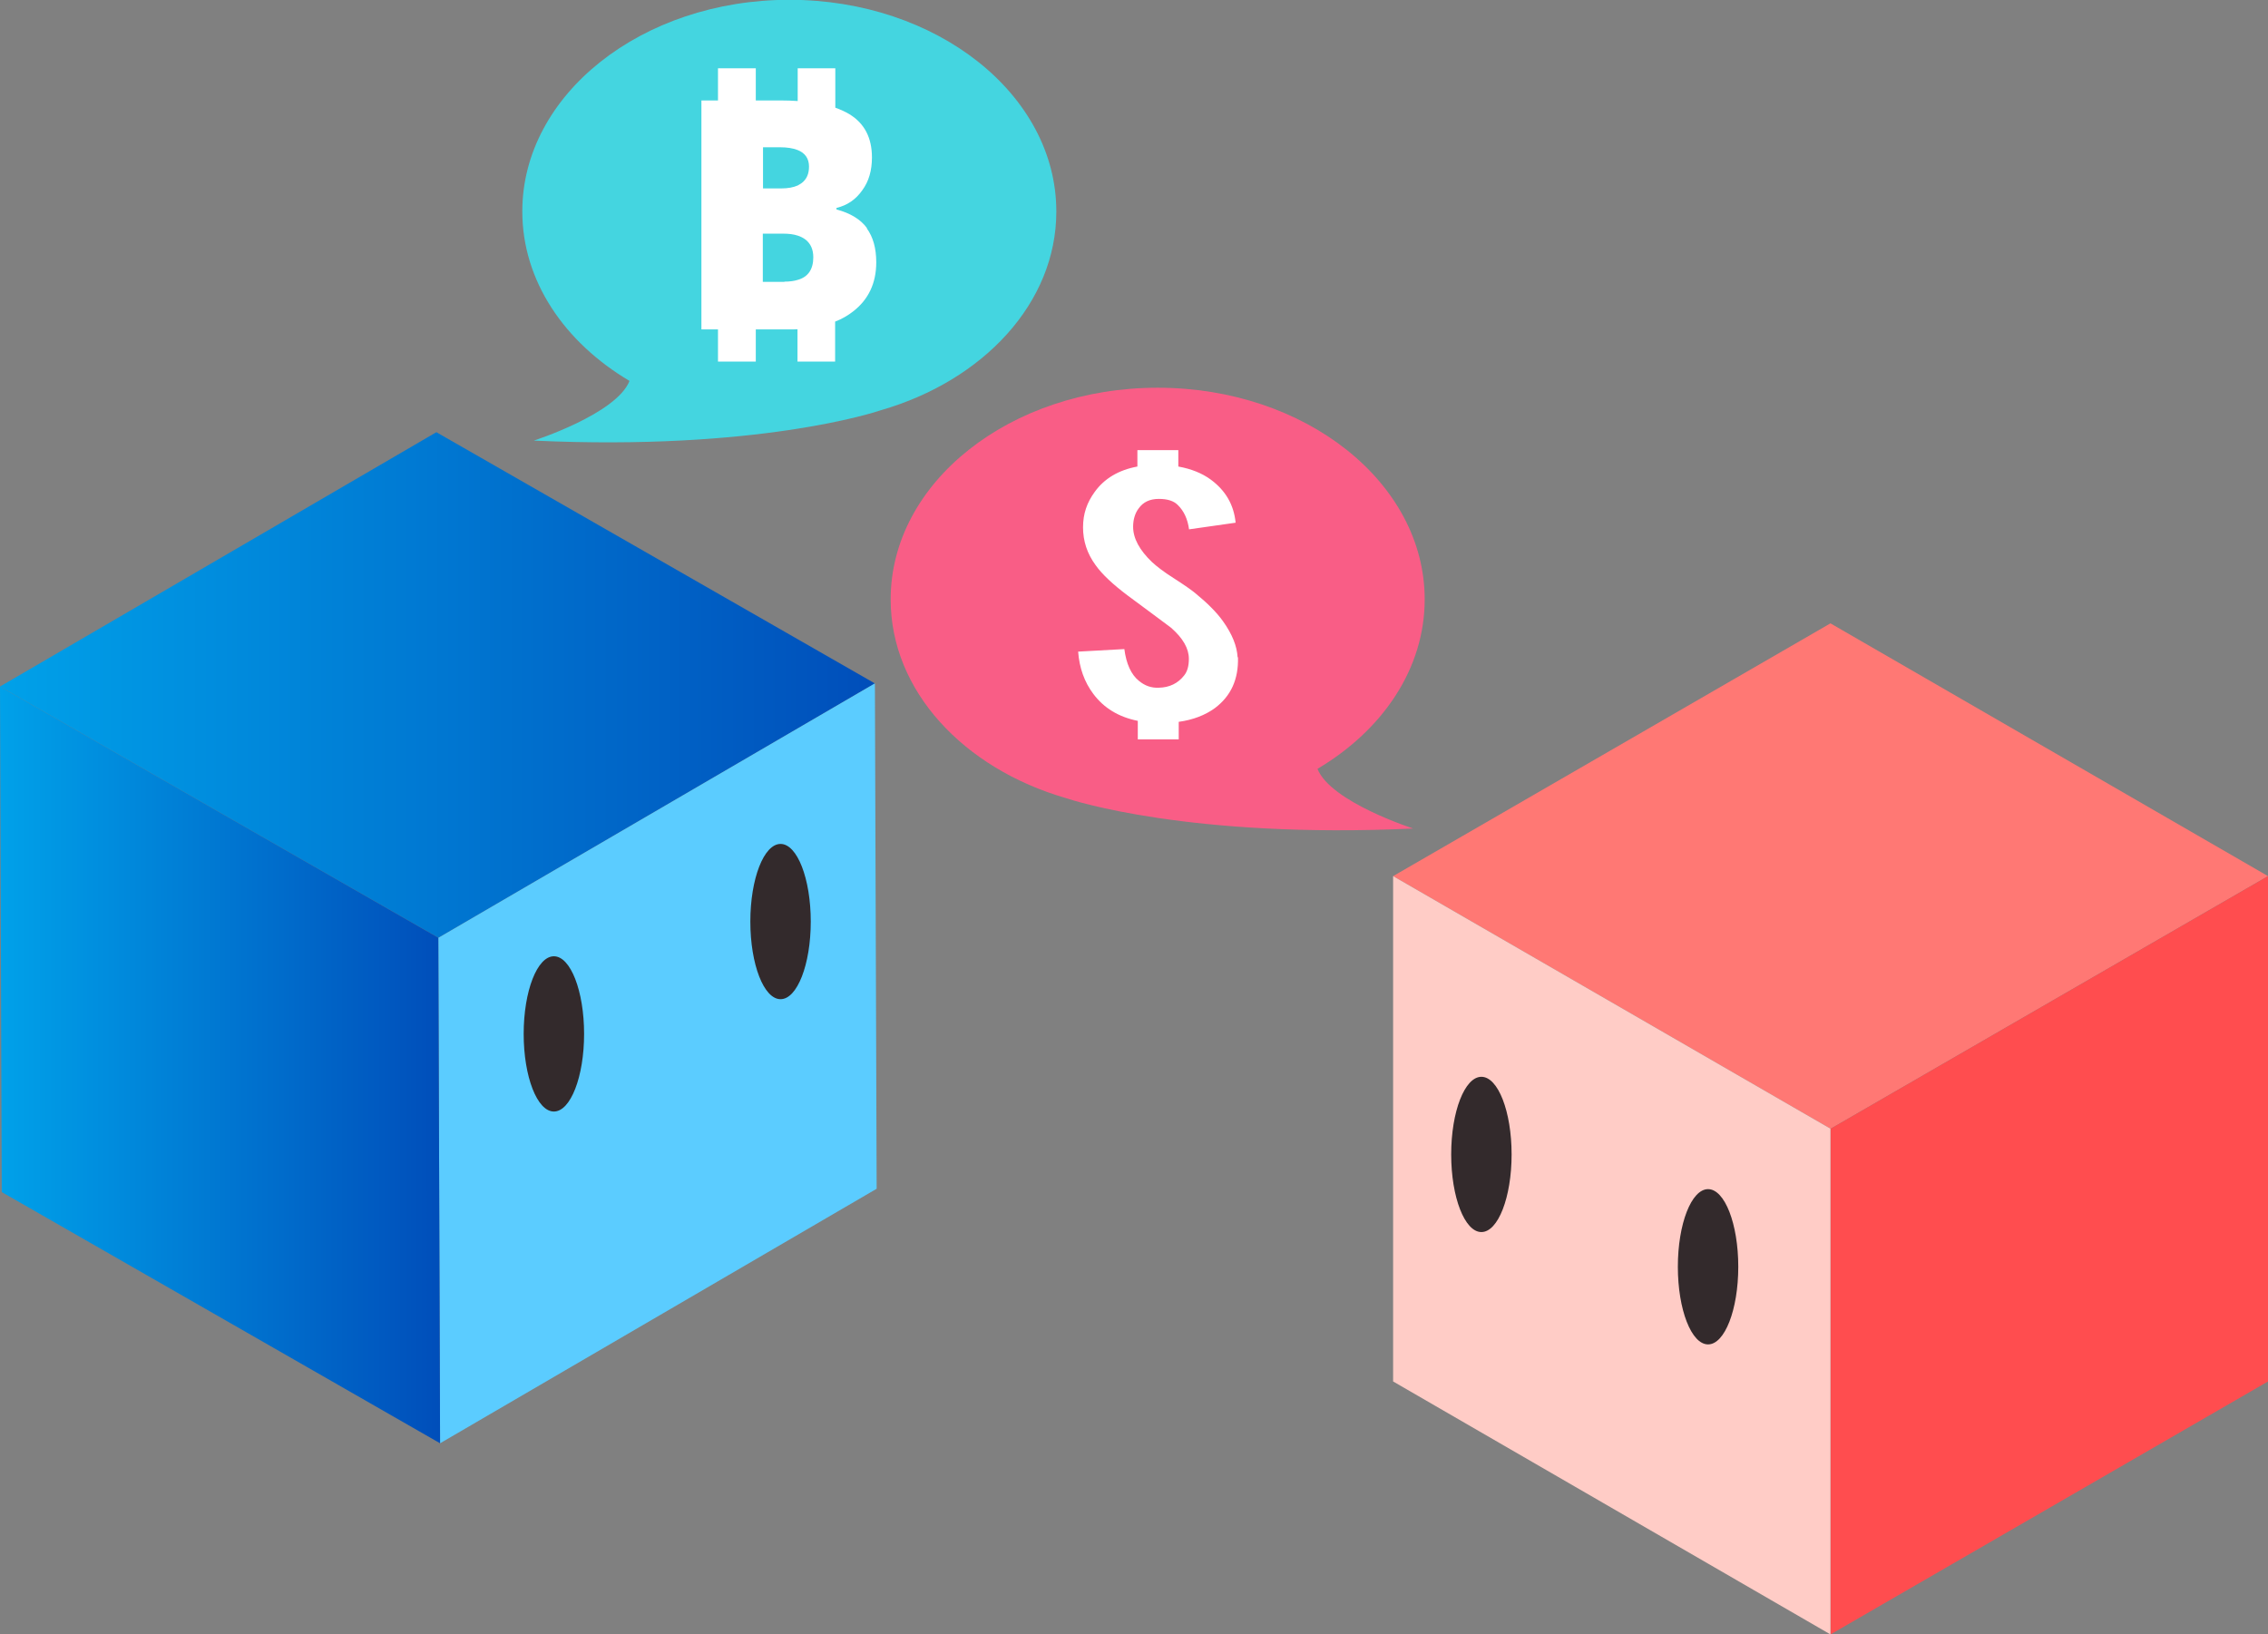
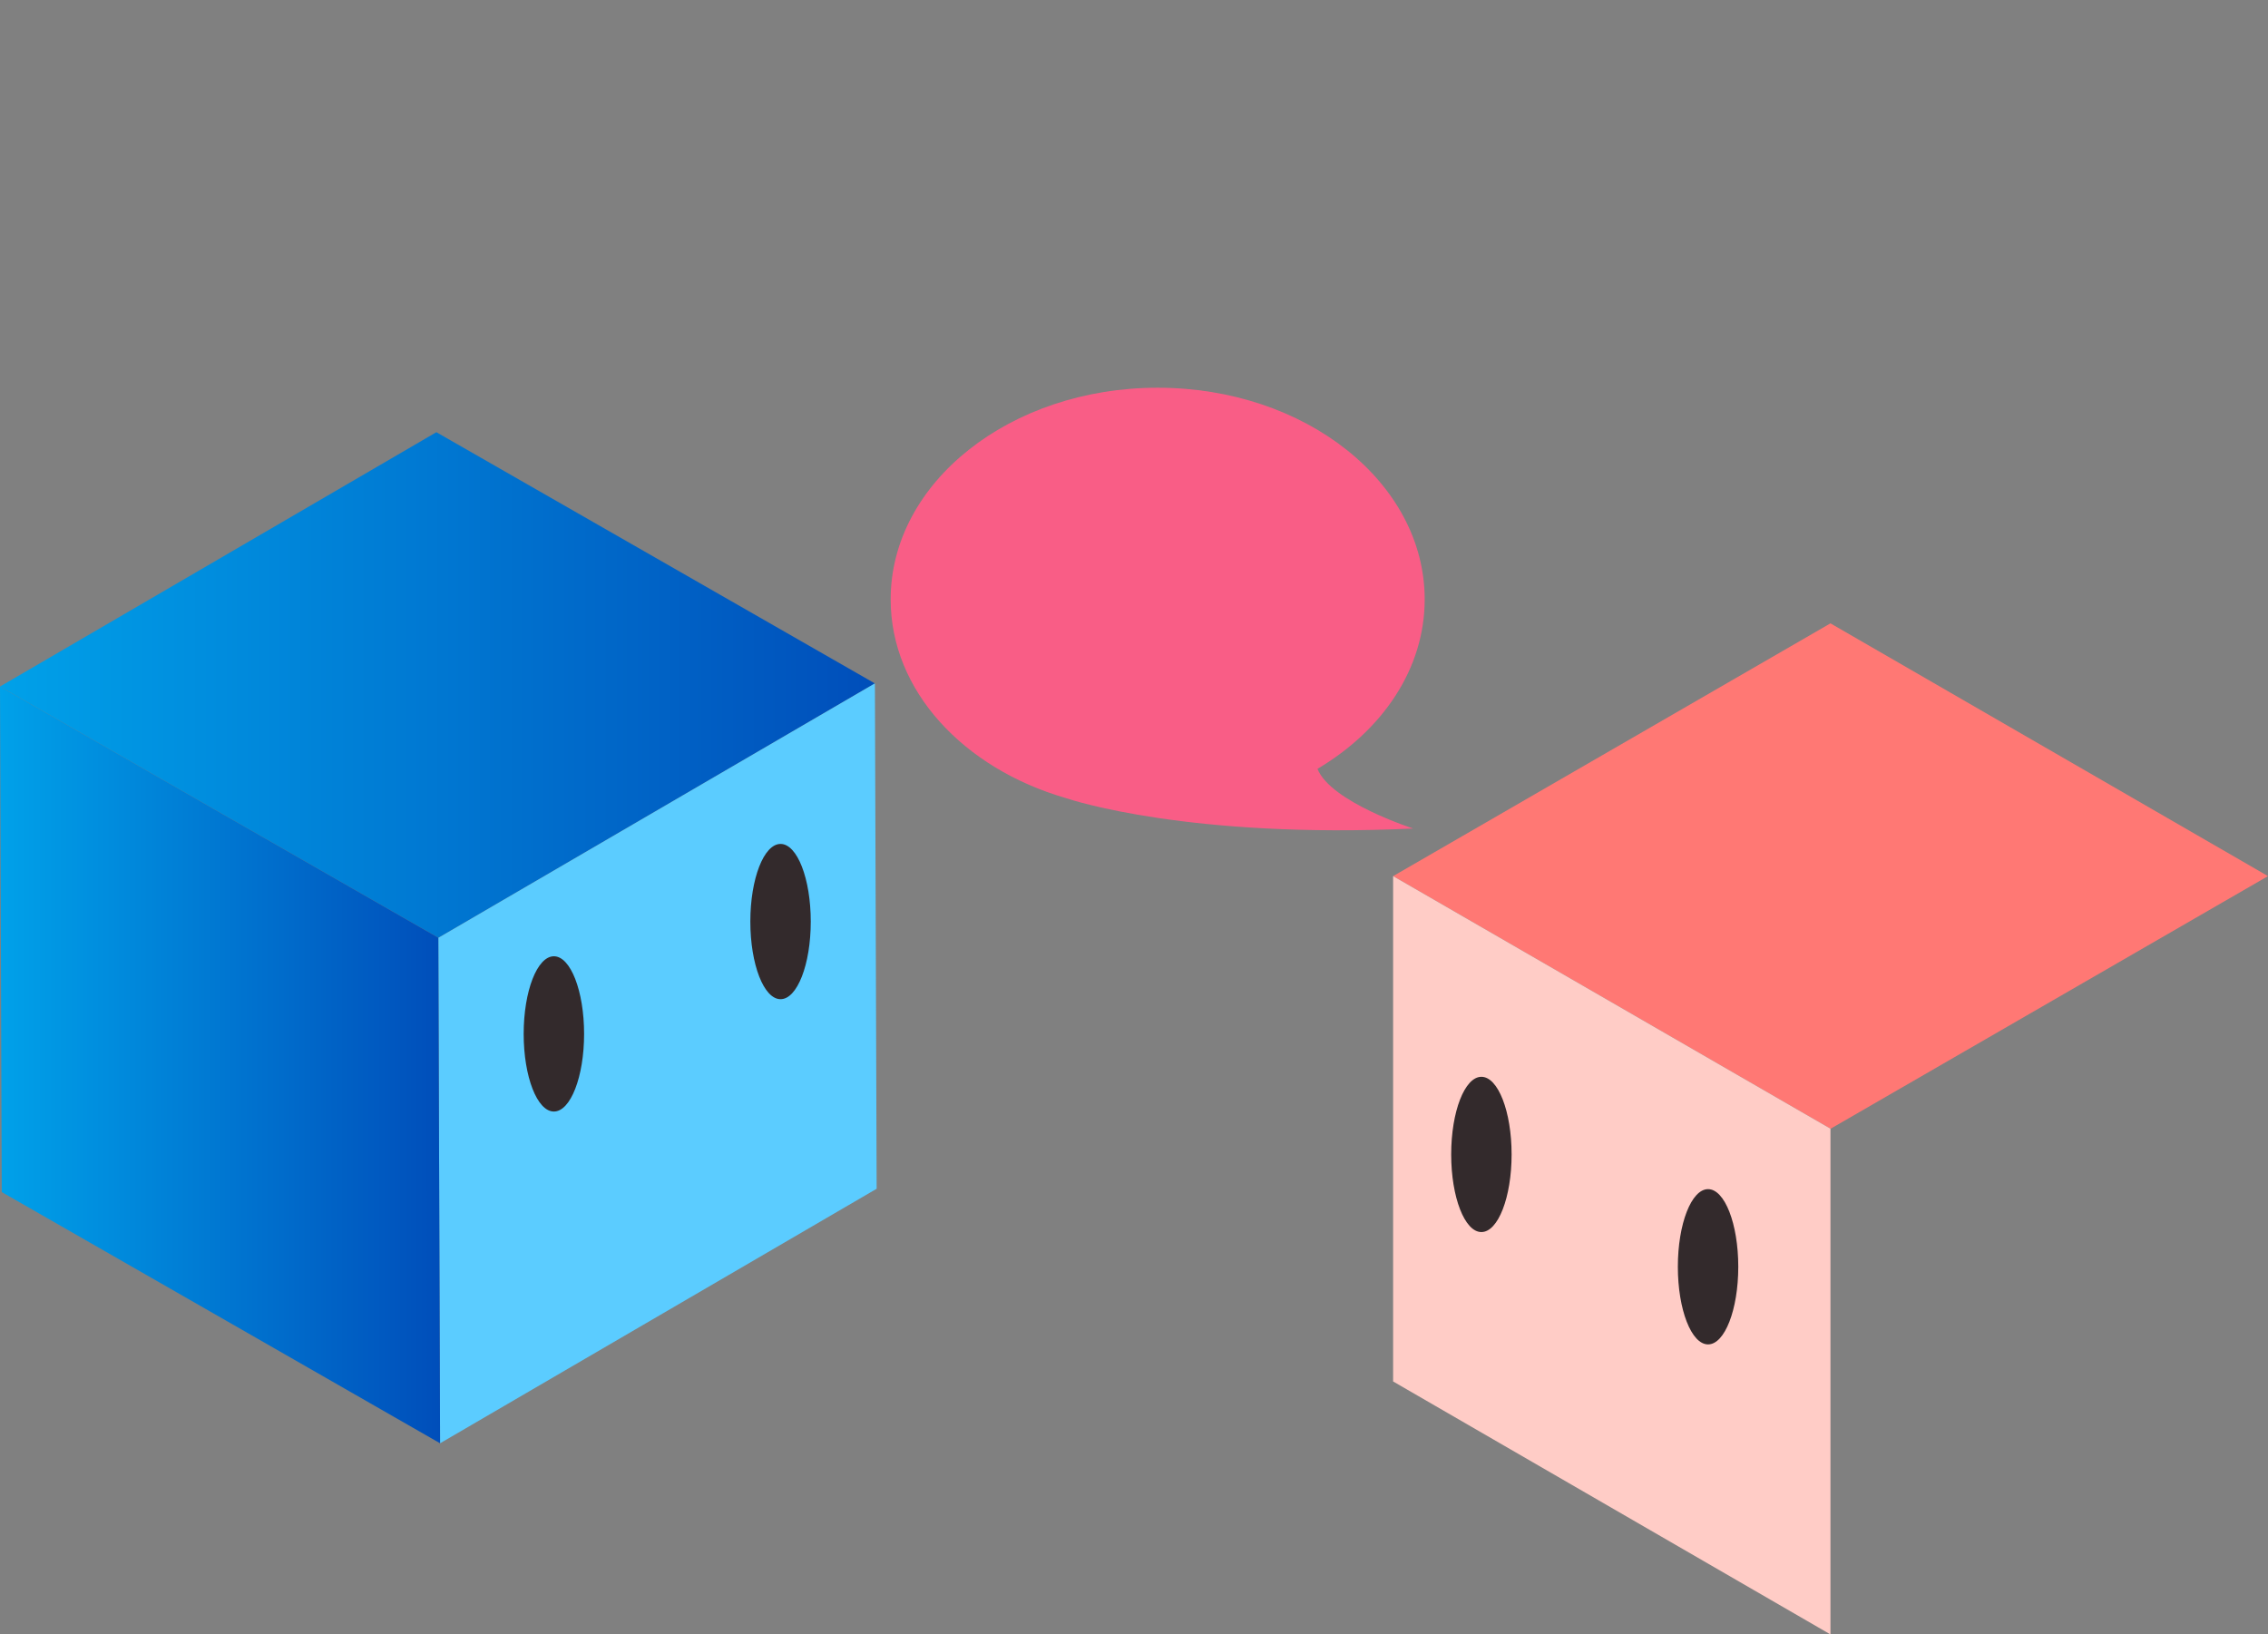
<svg xmlns="http://www.w3.org/2000/svg" width="136" height="98" viewBox="0 0 136 98" fill="none">
  <rect x="0" y="0" width="136" height="98" fill="#808080" stroke="none" />
  <g id="Objects" clip-path="url(#clip0_53_12189)">
-     <path id="Vector" d="M63.342 12.688C63.342 18.162 58.971 22.816 52.836 24.593C52.462 24.722 45.403 27.038 32.01 26.418C32.01 26.418 36.965 24.827 37.748 22.839C33.845 20.524 31.32 16.84 31.32 12.677C31.32 5.672 38.484 -0.012 47.331 -0.012C56.178 -0.012 63.342 5.672 63.342 12.677V12.688Z" fill="#44D5E0" />
-     <path id="Vector_2" d="M51.994 13.683C51.609 13.156 51.001 12.782 50.16 12.56V12.466C50.802 12.315 51.316 11.964 51.702 11.414C52.1 10.876 52.286 10.221 52.286 9.438C52.286 8.268 51.842 7.403 50.943 6.853C50.697 6.701 50.405 6.572 50.089 6.456V4.093H47.834V6.058C47.507 6.035 47.179 6.023 46.817 6.023H45.321V4.093H43.054V6.023H42.06V19.752H43.054V21.682H45.321V19.752H47.366C47.53 19.752 47.67 19.752 47.822 19.741V21.682H50.078V19.284C50.475 19.132 50.837 18.922 51.153 18.676C52.076 17.963 52.544 16.981 52.544 15.729C52.544 14.887 52.357 14.209 51.971 13.683H51.994ZM45.742 8.83H46.77C47.203 8.83 47.553 8.888 47.822 8.993C48.278 9.169 48.512 9.508 48.512 9.987C48.512 10.42 48.371 10.747 48.079 10.97C47.998 11.028 47.916 11.075 47.834 11.122C47.565 11.239 47.249 11.297 46.864 11.297H45.754V8.83H45.742ZM47.039 16.899H45.742V14.01H46.969C47.296 14.01 47.588 14.045 47.834 14.127C48.021 14.186 48.173 14.268 48.313 14.373C48.617 14.618 48.769 14.969 48.769 15.425C48.769 16.139 48.465 16.606 47.834 16.782C47.612 16.852 47.343 16.887 47.039 16.887V16.899Z" fill="white" />
    <path id="Vector_3" d="M53.409 35.949C53.409 41.422 57.78 46.076 63.916 47.854C64.29 47.982 71.349 50.298 84.742 49.678C84.742 49.678 79.786 48.088 79.003 46.1C82.907 43.784 85.431 40.1 85.431 35.937C85.431 28.932 78.267 23.248 69.42 23.248C60.573 23.248 53.409 28.932 53.409 35.937V35.949Z" fill="#F95D86" />
-     <path id="Vector_4" d="M74.235 39.422C74.27 40.732 73.814 41.737 72.844 42.463C72.26 42.884 71.535 43.164 70.682 43.281V44.334H68.228V43.223C67.07 42.989 66.194 42.451 65.563 41.609C65.025 40.895 64.722 40.042 64.651 39.071L67.421 38.919C67.538 39.808 67.83 40.451 68.298 40.825C68.648 41.118 69.046 41.258 69.49 41.235C70.121 41.223 70.635 40.977 71.009 40.498C71.196 40.264 71.29 39.937 71.29 39.504C71.29 38.884 70.939 38.264 70.214 37.633C69.63 37.2 68.777 36.557 67.632 35.715C66.743 35.048 66.089 34.44 65.692 33.879C65.189 33.189 64.944 32.44 64.944 31.622C64.944 30.803 65.177 30.137 65.645 29.493C66.217 28.698 67.07 28.184 68.204 27.973V26.991H70.658V27.973C71.43 28.113 72.073 28.371 72.587 28.745C73.487 29.4 73.989 30.265 74.094 31.341L71.301 31.739C71.219 31.131 70.997 30.639 70.623 30.277C70.378 30.031 70.004 29.914 69.49 29.914C68.952 29.914 68.555 30.102 68.286 30.476C68.064 30.768 67.947 31.142 67.947 31.587C67.947 32.277 68.333 32.99 69.081 33.703C69.361 33.961 69.782 34.288 70.355 34.651C71.032 35.083 71.477 35.399 71.698 35.586C72.411 36.171 72.961 36.721 73.335 37.247C73.896 38.03 74.176 38.755 74.211 39.399L74.235 39.422Z" fill="white" />
    <g id="Group">
      <path id="Vector_5" d="M136 52.532L109.775 67.676H109.763L83.538 52.532L109.763 37.376L136 52.532Z" fill="#FF7874" />
-       <path id="Vector_6" d="M136.001 52.532V82.832L109.764 98V67.676H109.775L136.001 52.532Z" fill="#FF4D4F" />
      <path id="Vector_7" d="M109.763 67.676V98L83.538 82.832V52.532L109.763 67.676Z" fill="#FFCCC6" />
    </g>
    <g id="Group_2">
      <path id="Vector_8" d="M52.462 40.978L26.295 56.227H26.284L0 41.165L26.167 25.915L52.462 40.978Z" fill="url(#paint0_linear_53_12189)" />
      <path id="Vector_9" d="M52.463 40.977L52.568 71.278L26.389 86.539L26.284 56.227H26.296L52.463 40.977Z" fill="#5BCCFF" />
      <path id="Vector_10" d="M26.284 56.227L26.389 86.539L0.105 71.477L0 41.165L26.284 56.227Z" fill="url(#paint1_linear_53_12189)" />
    </g>
    <path id="Vector_11" d="M33.214 66.647C34.214 66.647 35.025 64.563 35.025 61.993C35.025 59.422 34.214 57.338 33.214 57.338C32.213 57.338 31.402 59.422 31.402 61.993C31.402 64.563 32.213 66.647 33.214 66.647Z" fill="#332A2C" />
    <path id="Vector_12" d="M46.806 59.911C47.806 59.911 48.617 57.827 48.617 55.257C48.617 52.686 47.806 50.602 46.806 50.602C45.805 50.602 44.994 52.686 44.994 55.257C44.994 57.827 45.805 59.911 46.806 59.911Z" fill="#332A2C" />
    <path id="Vector_13" d="M102.424 80.61C103.424 80.61 104.235 78.526 104.235 75.956C104.235 73.385 103.424 71.301 102.424 71.301C101.423 71.301 100.612 73.385 100.612 75.956C100.612 78.526 101.423 80.61 102.424 80.61Z" fill="#332A2C" />
    <path id="Vector_14" d="M88.832 73.874C89.832 73.874 90.643 71.79 90.643 69.22C90.643 66.649 89.832 64.565 88.832 64.565C87.832 64.565 87.02 66.649 87.02 69.22C87.02 71.79 87.832 73.874 88.832 73.874Z" fill="#332A2C" />
  </g>
  <defs>
    <linearGradient id="paint0_linear_53_12189" x1="6.13935e-07" y1="41.111" x2="52.462" y2="41.111" gradientUnits="userSpaceOnUse">
      <stop stop-color="#00A1E9" />
      <stop offset="1" stop-color="#004EBA" />
    </linearGradient>
    <linearGradient id="paint1_linear_53_12189" x1="3.08814e-07" y1="63.911" x2="26.389" y2="63.911" gradientUnits="userSpaceOnUse">
      <stop stop-color="#00A1E9" />
      <stop offset="1" stop-color="#004EBA" />
    </linearGradient>
    <clipPath id="clip0_53_12189">
      <rect width="136" height="98" fill="white" />
    </clipPath>
  </defs>
</svg>